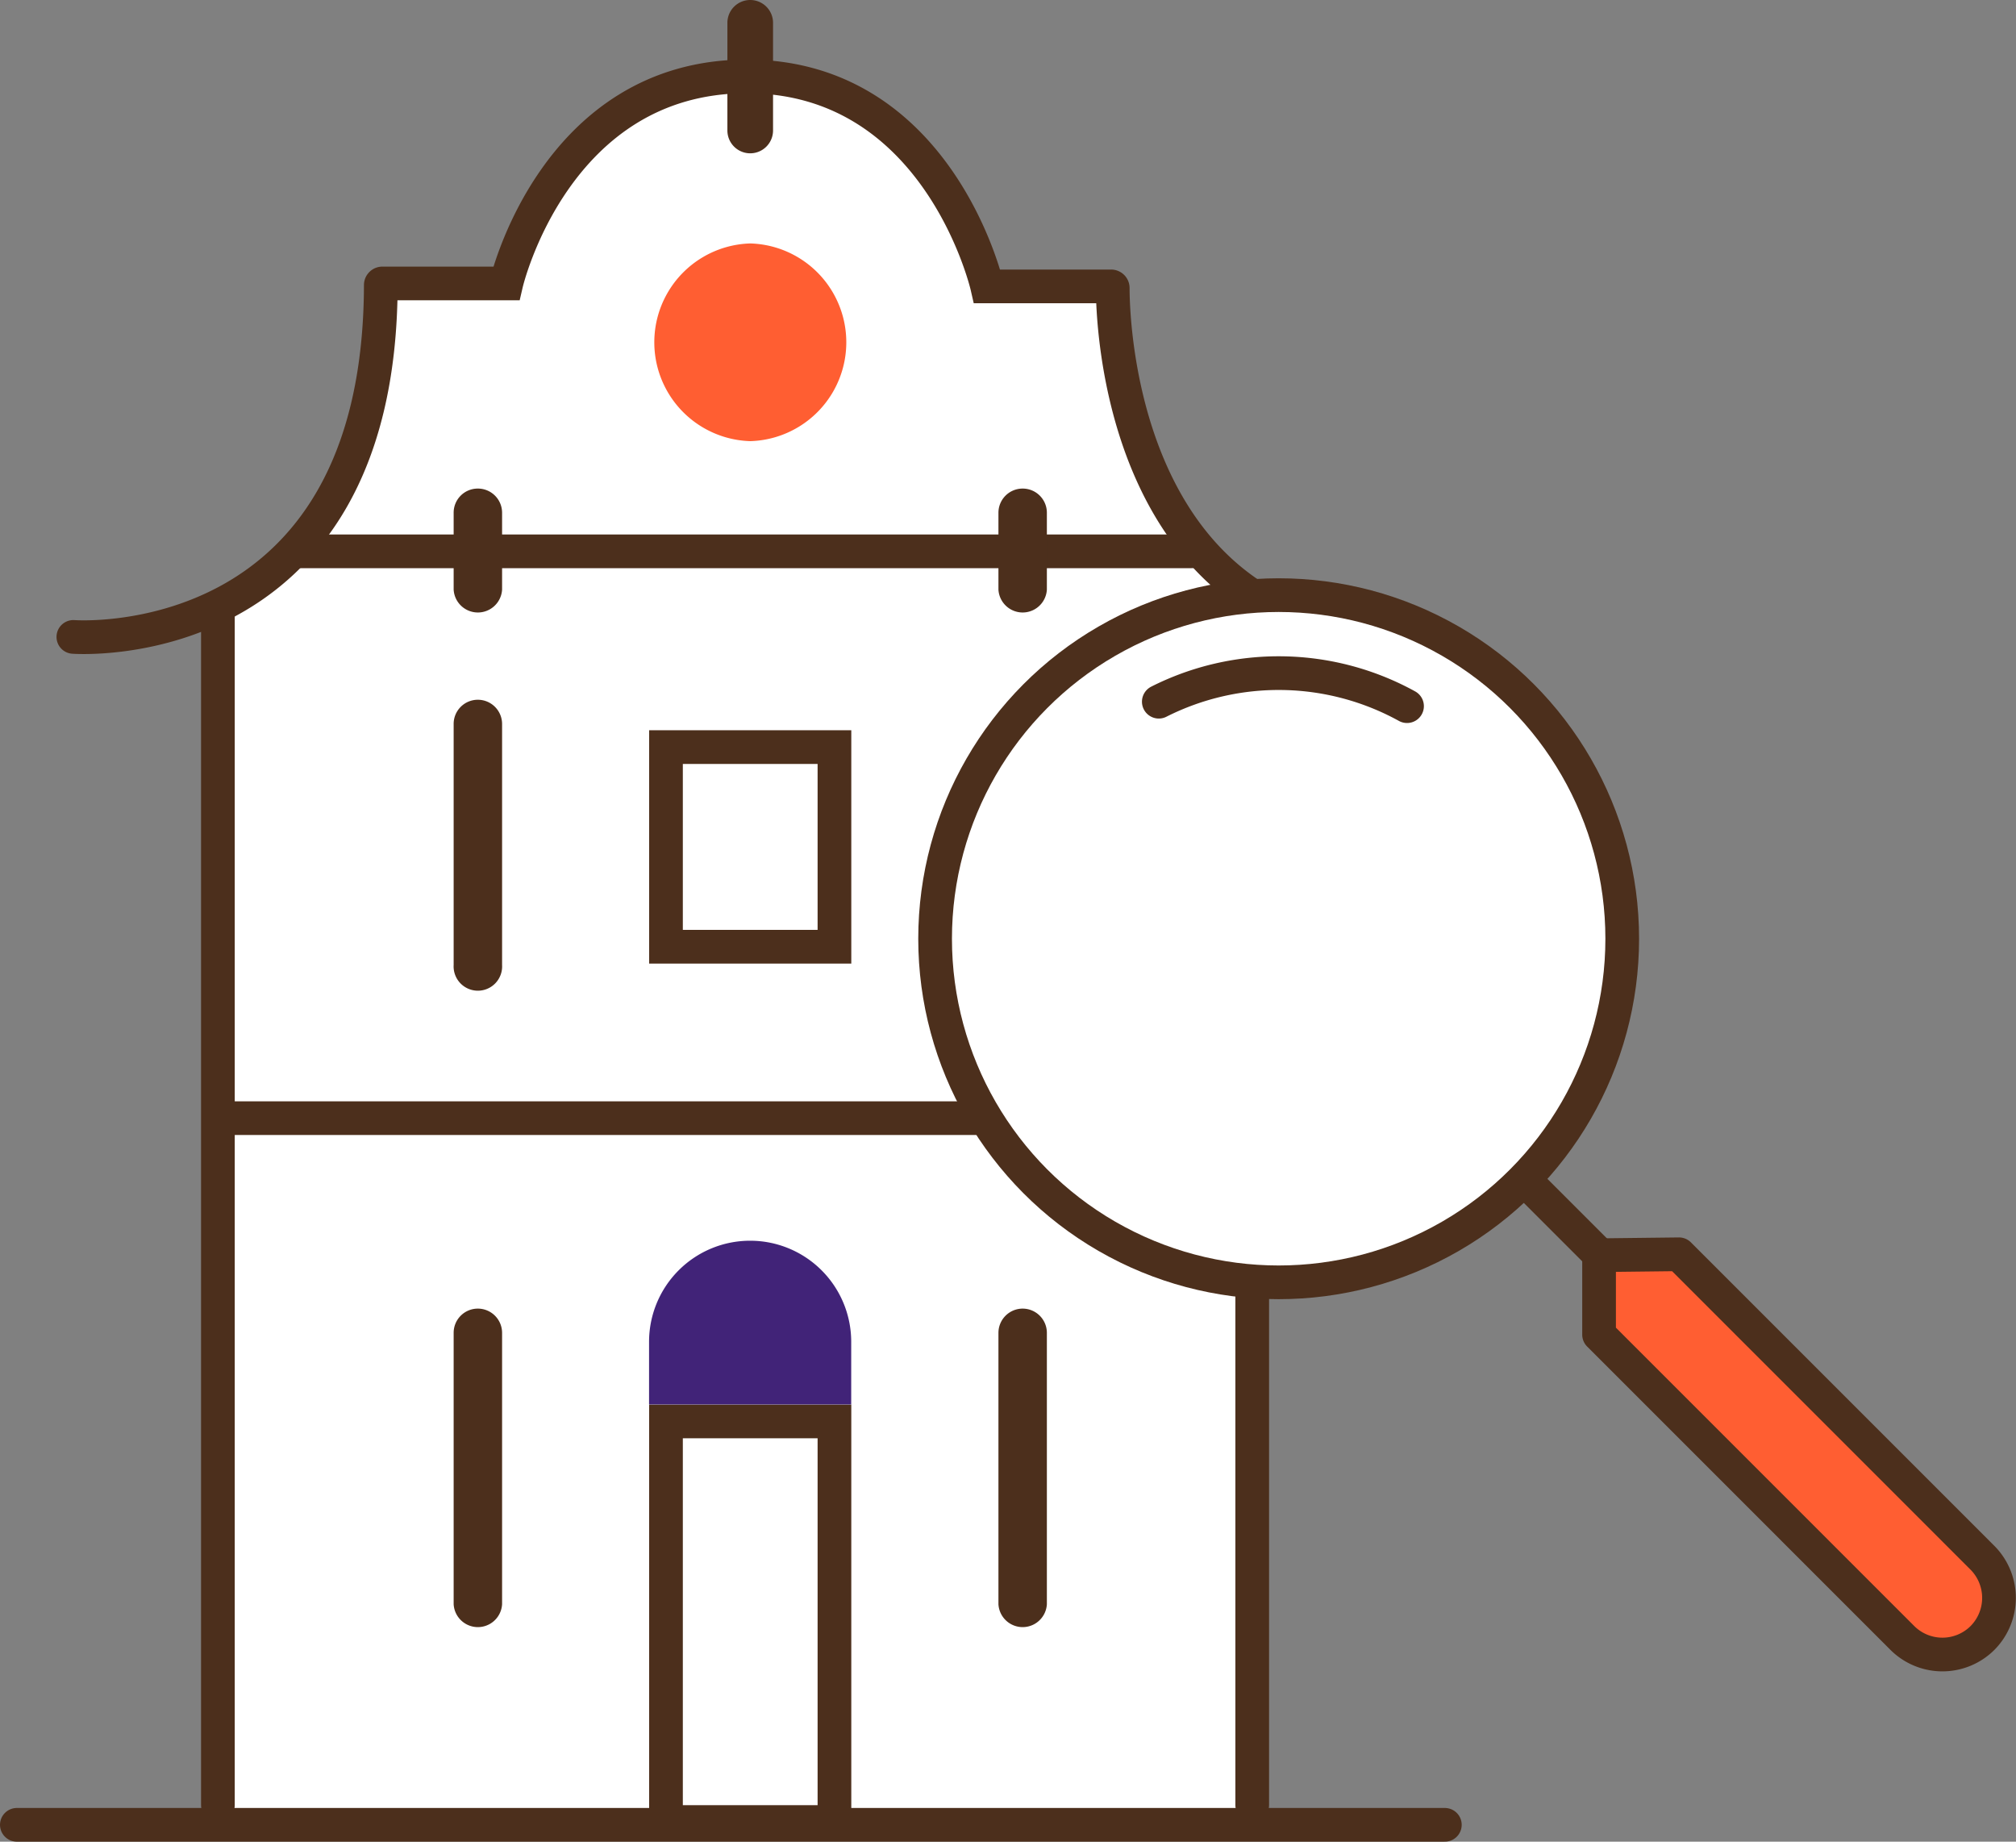
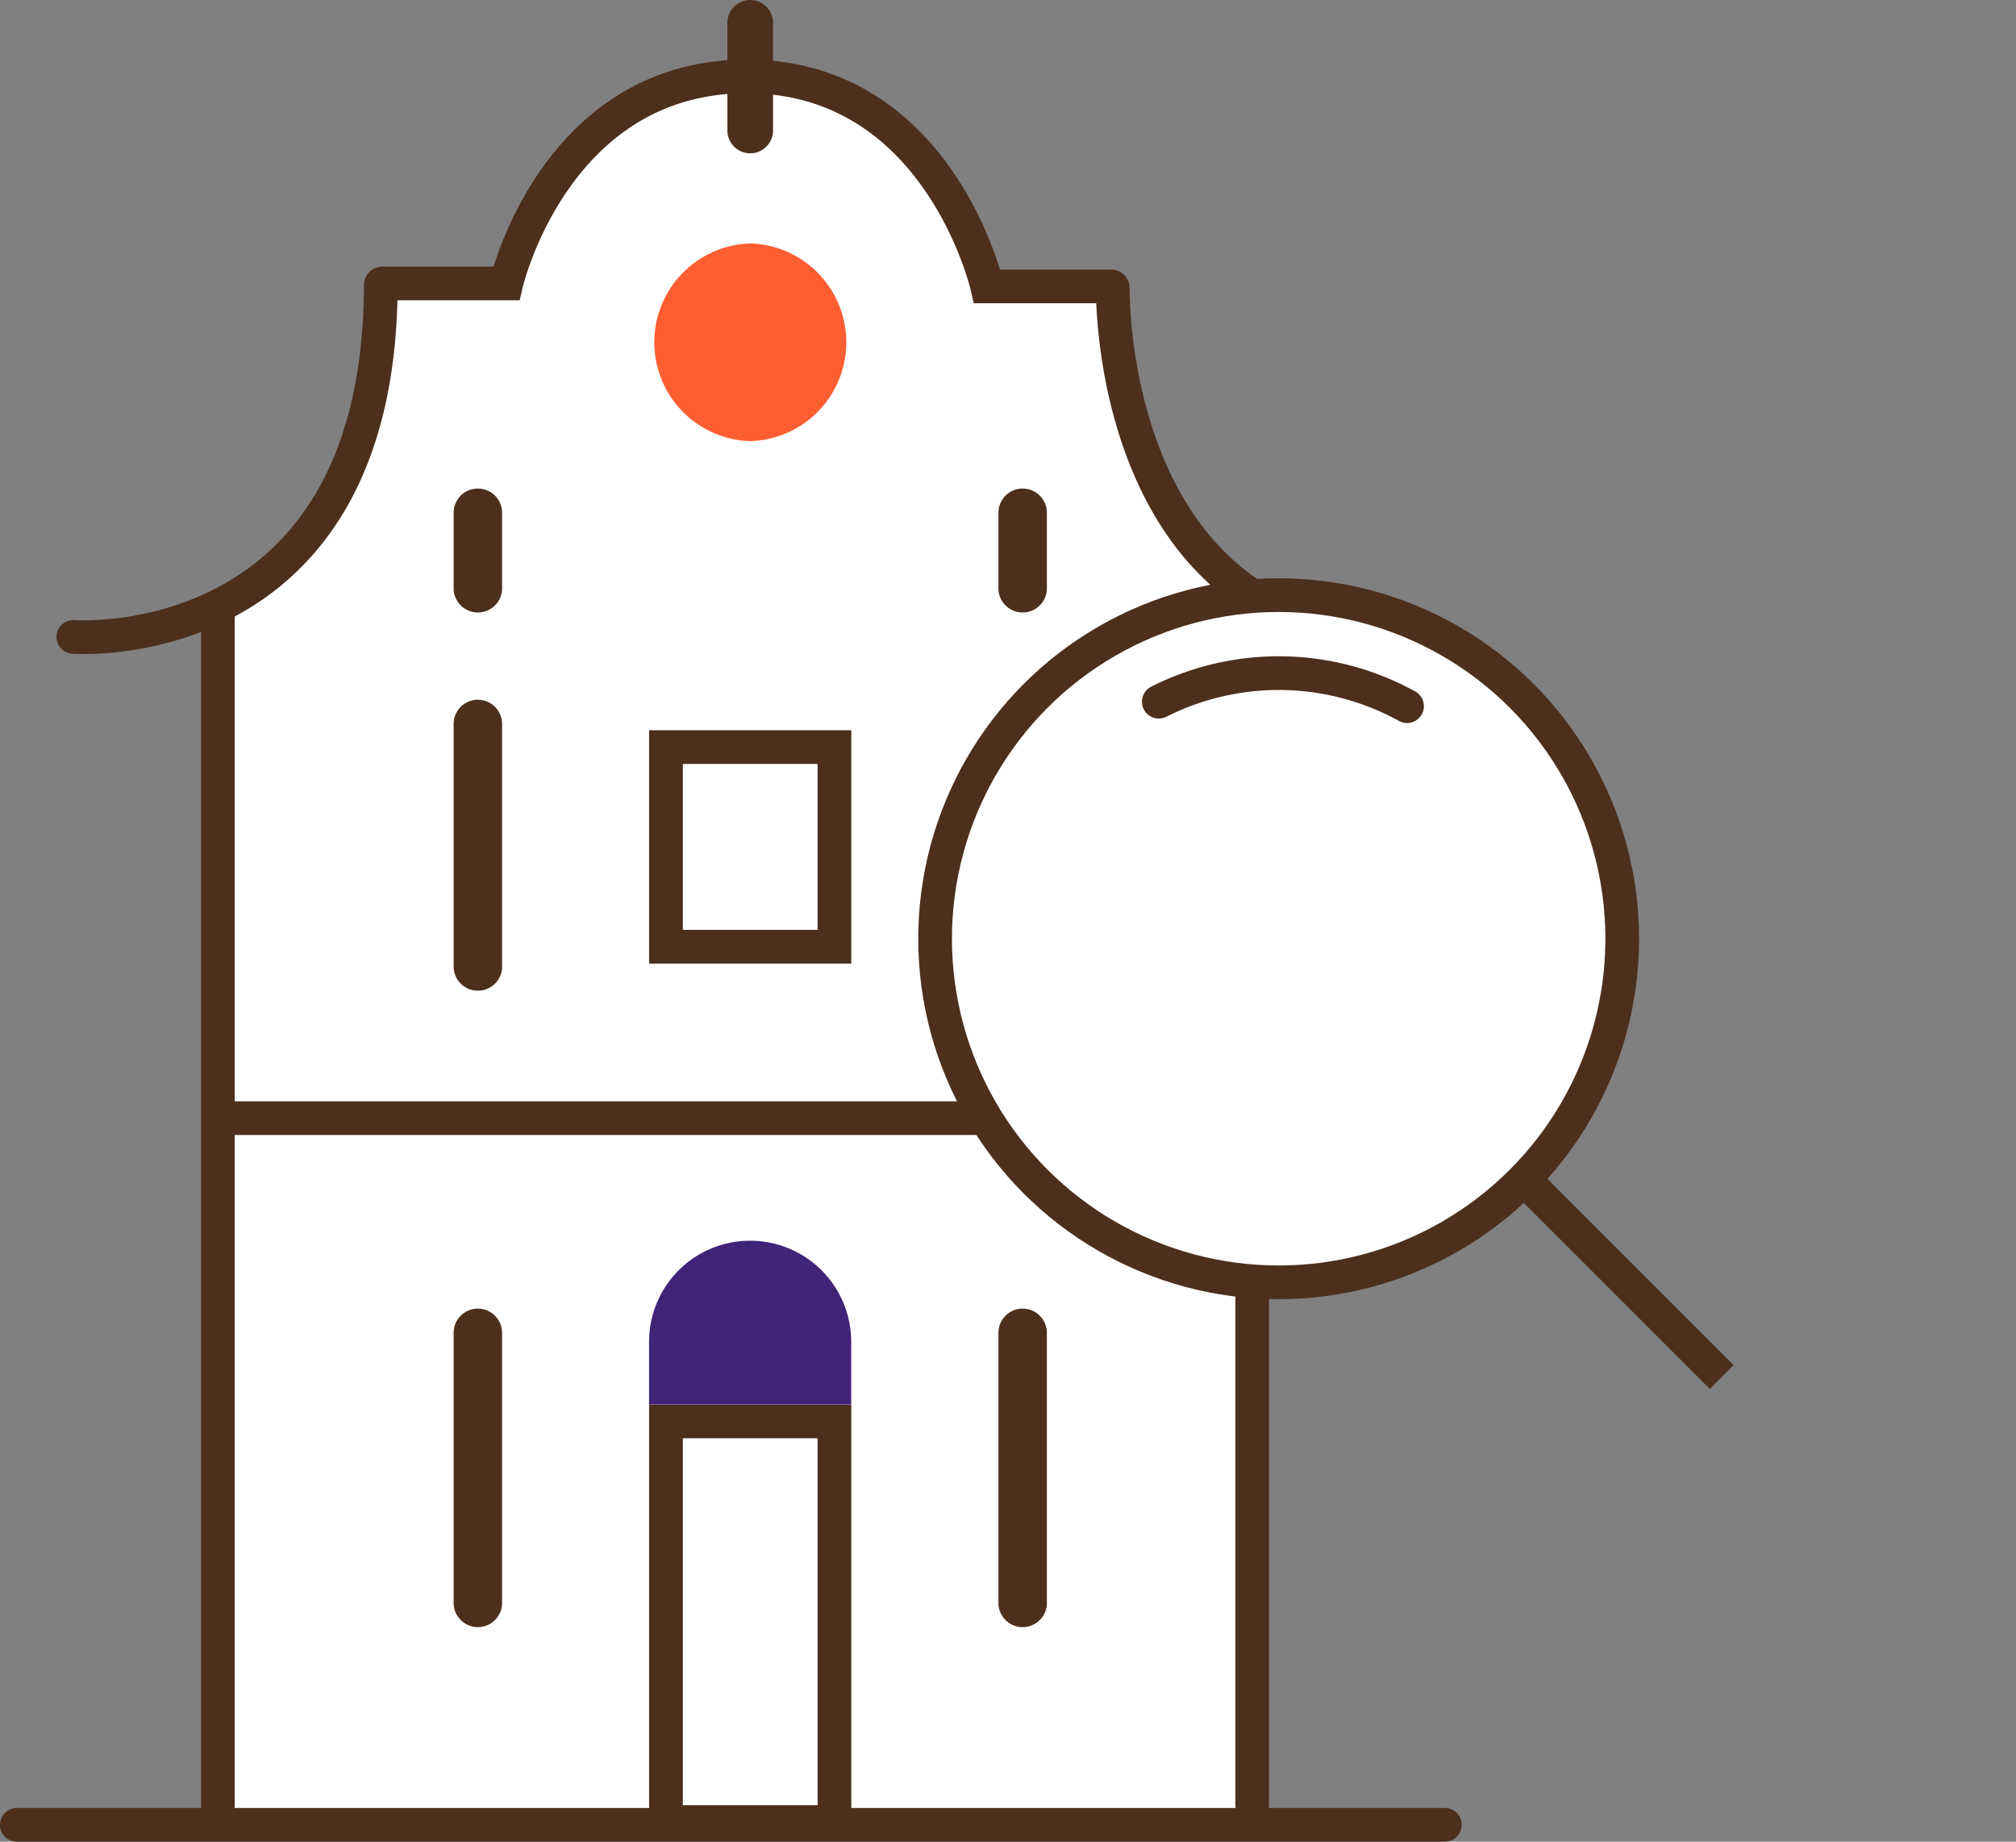
<svg xmlns="http://www.w3.org/2000/svg" viewBox="0 0 239.35 218.63">
  <rect x="0" y="0" width="239.35" height="218.63" fill="#808080" stroke="none" />
  <defs>
    <style>.cls-1,.cls-7{fill:#fff;}.cls-2,.cls-8,.cls-9{fill:none;}.cls-10,.cls-2,.cls-7,.cls-8,.cls-9{stroke:#4c2f1c;stroke-width:4px;}.cls-2,.cls-8{stroke-linecap:round;}.cls-2{stroke-miterlimit:10;}.cls-3,.cls-4{fill:#4c2f1c;}.cls-4,.cls-5{fill-rule:evenodd;}.cls-10,.cls-5{fill:#ff5e32;}.cls-6{fill:#412378;}.cls-10,.cls-7,.cls-8,.cls-9{stroke-linejoin:round;}</style>
  </defs>
  <title>Monument zoeken</title>
  <g id="Laag_2" data-name="Laag 2">
    <g id="Lined">
      <g id="Monument_zoeken" data-name="Monument zoeken">
        <g id="Monument">
          <path class="cls-1" d="M116.86,34.09H131.8s2.49,30.63,17,37.14v145H25.52V71.81C47.35,60.89,45.63,34.28,45.63,34.28l14-.19s5.17-25.2,29.3-25.2C88.91,8.89,111.5,8.23,116.86,34.09Z" />
          <path class="cls-2" d="M8.71,75.61s36.39,2.77,36.5-41.76a.19.19,0,0,1,.19-.2H60.11S65.82,9.07,88.66,9.07,117.2,34,117.2,34h14.71a.19.19,0,0,1,.2.19c0,3,.48,41.69,35.52,41.69" />
          <path class="cls-3" d="M97.07,170.74V214.3h-16V170.74h16m4-4h-24V218.3h24V166.74Z" />
          <line class="cls-2" x1="25.87" y1="214.29" x2="25.87" y2="72.94" />
          <line class="cls-2" x1="148.67" y1="214.29" x2="148.67" y2="72.94" />
          <line class="cls-2" x1="26.77" y1="132.74" x2="147.77" y2="132.74" />
-           <line class="cls-2" x1="35.45" y1="65.45" x2="141.52" y2="65.45" />
          <path class="cls-4" d="M121.41,58a2.87,2.87,0,0,1,2.88,2.87V70a2.88,2.88,0,0,1-5.75,0V60.9A2.87,2.87,0,0,1,121.41,58ZM56.73,58a2.87,2.87,0,0,1,2.88,2.87V70a2.88,2.88,0,0,1-5.75,0V60.9A2.86,2.86,0,0,1,56.73,58Z" />
          <path class="cls-3" d="M97.07,90.69v19.7h-16V90.69h16m4-4h-24v27.7h24V86.69Z" />
          <path class="cls-4" d="M121.41,83.07A2.88,2.88,0,0,1,124.29,86v28.56a2.88,2.88,0,1,1-5.75,0V86A2.88,2.88,0,0,1,121.41,83.07Zm-64.68,0A2.88,2.88,0,0,1,59.61,86v28.56a2.88,2.88,0,1,1-5.75,0V86A2.87,2.87,0,0,1,56.73,83.07Zm64.68,72.28a2.88,2.88,0,0,1,2.88,2.88v32.22a2.88,2.88,0,0,1-5.75,0V158.23A2.88,2.88,0,0,1,121.41,155.35Zm-64.68,0a2.88,2.88,0,0,1,2.88,2.88v32.22a2.88,2.88,0,0,1-5.75,0V158.23A2.87,2.87,0,0,1,56.73,155.35Z" />
          <path class="cls-5" d="M89.08,52.37h0a11.74,11.74,0,0,1,0-23.47h0a11.74,11.74,0,0,1,0,23.47" />
          <path class="cls-4" d="M89.07,0a2.71,2.71,0,0,1,2.71,2.71V15.49a2.71,2.71,0,0,1-5.42,0V2.71A2.71,2.71,0,0,1,89.07,0Z" />
          <line class="cls-2" x1="171.54" y1="216.63" x2="2" y2="216.63" />
          <path class="cls-6" d="M89.06,147.29h0a12,12,0,0,1,12,12v7.44a0,0,0,0,1,0,0h-24a0,0,0,0,1,0,0v-7.44A12,12,0,0,1,89.06,147.29Z" />
        </g>
        <g id="Re-Search">
          <circle class="cls-7" cx="151.81" cy="111.44" r="40.79" />
          <path class="cls-8" d="M137.58,83.3a31.57,31.57,0,0,1,29.47.53" />
          <line class="cls-9" x1="204.41" y1="163.47" x2="180.45" y2="139.51" />
-           <path class="cls-10" d="M235.38,194.44h0a6.74,6.74,0,0,1-9.53,0l-36-36,0-9.43,9.49-.11,36,36A6.76,6.76,0,0,1,235.38,194.44Z" />
        </g>
      </g>
    </g>
  </g>
</svg>